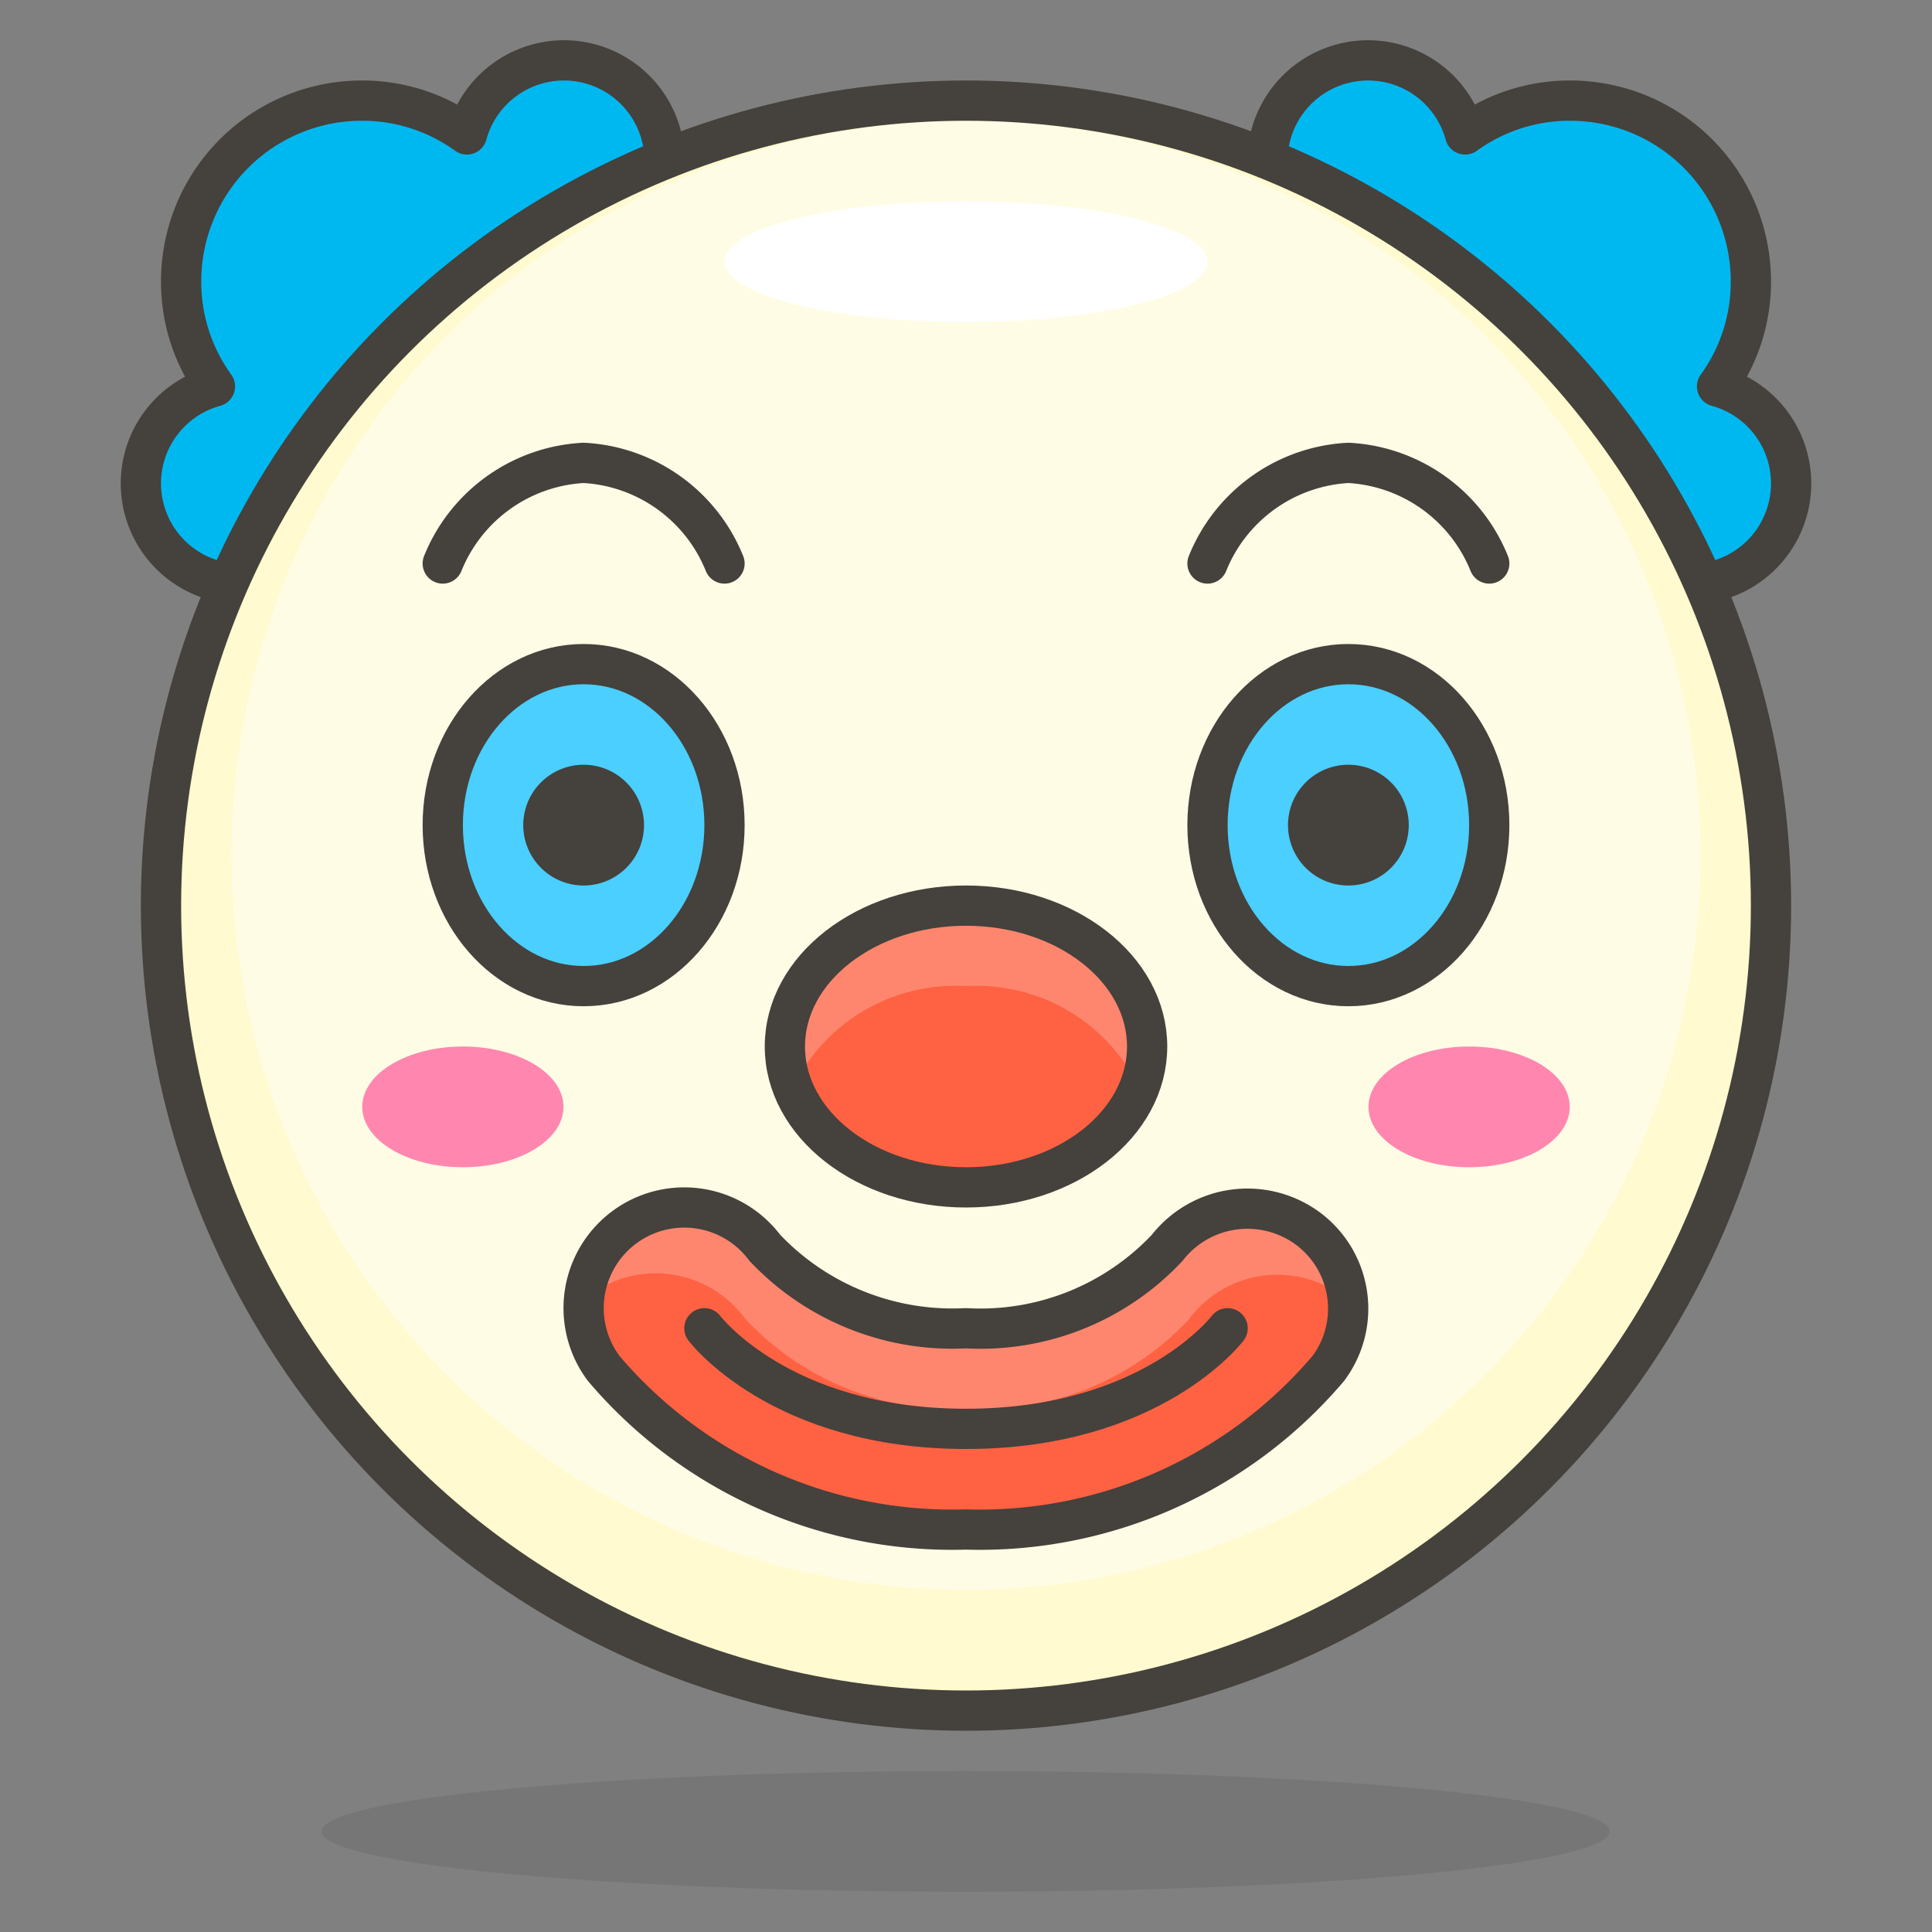
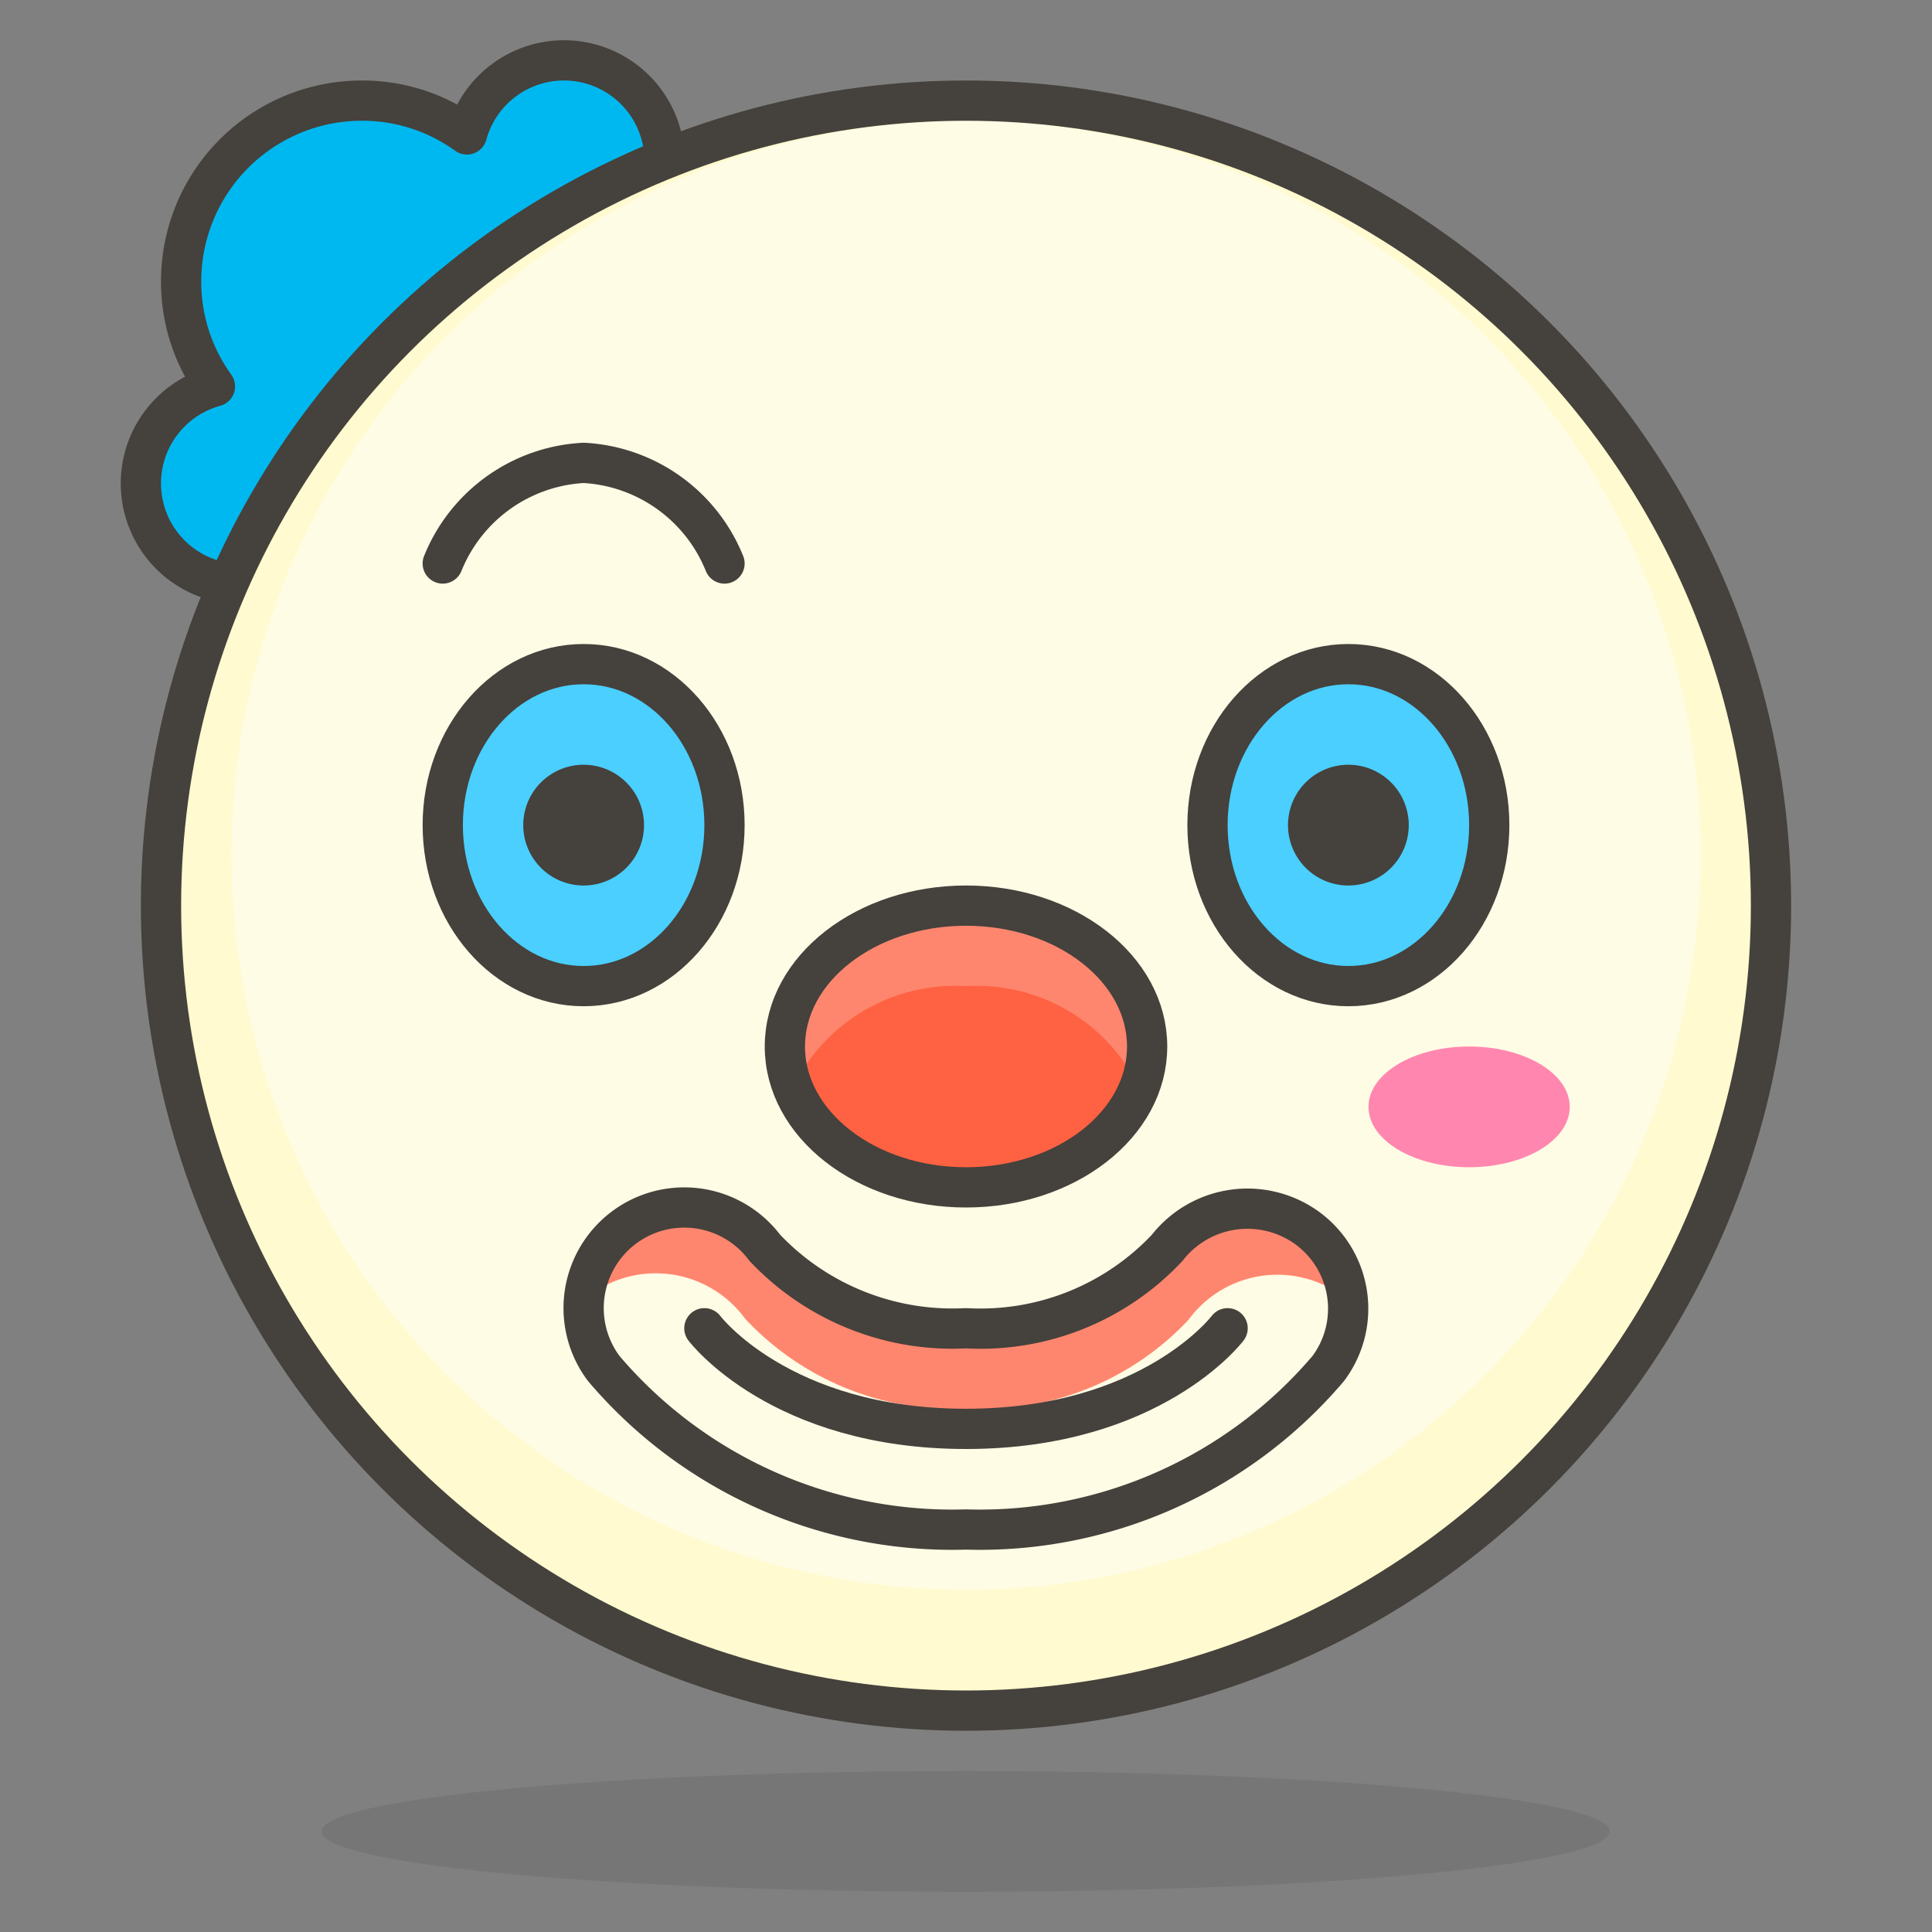
<svg xmlns="http://www.w3.org/2000/svg" id="Icons" viewBox="0 0 48 48">
  <rect x="0" y="0" width="48" height="48" fill="#808080" stroke="none" />
  <defs>
    <style>.cls-1,.cls-11{fill:#45413c;}.cls-1{opacity:0.15;}.cls-2{fill:#00b8f0;}.cls-10,.cls-11,.cls-2,.cls-6{stroke:#45413c;stroke-linecap:round;stroke-linejoin:round;}.cls-3{fill:#fffce5;}.cls-4{fill:#fffacf;}.cls-5{fill:#fff;}.cls-6{fill:none;}.cls-7{fill:#ff87af;}.cls-8{fill:#ff6242;}.cls-9{fill:#ff866e;}.cls-10{fill:#4acfff;}</style>
  </defs>
  <title>79-clown-face</title>
  <g id="_Group_" data-name="&lt;Group&gt;">
    <ellipse id="_Ellipse_" data-name="&lt;Ellipse&gt;" class="cls-1" cx="23.99" cy="45.5" rx="16" ry="1.5" />
-     <path id="_Path_" data-name="&lt;Path&gt;" class="cls-2" d="M42.66,9.6A4.43,4.43,0,0,0,43.5,7,4.49,4.49,0,0,0,39,2.5a4.43,4.43,0,0,0-2.6.84A2.5,2.5,0,1,0,34,6.5a2.6,2.6,0,0,0,.56-.07A3.68,3.68,0,0,0,34.5,7,4.49,4.49,0,0,0,39,11.5a3.68,3.68,0,0,0,.57-.06,2.6,2.6,0,0,0-.07.56,2.5,2.5,0,1,0,3.16-2.4Z" />
    <path id="_Path_2" data-name="&lt;Path&gt;" class="cls-2" d="M5.34,9.6A4.43,4.43,0,0,1,4.5,7,4.49,4.49,0,0,1,9,2.5a4.43,4.43,0,0,1,2.6.84A2.5,2.5,0,1,1,14,6.5a2.6,2.6,0,0,1-.56-.07A3.68,3.68,0,0,1,13.5,7,4.49,4.49,0,0,1,9,11.5a3.68,3.68,0,0,1-.57-.06A2.6,2.6,0,0,1,8.5,12,2.5,2.5,0,1,1,5.34,9.6Z" />
    <circle id="_Ellipse_2" data-name="&lt;Ellipse&gt;" class="cls-3" cx="24" cy="22.5" r="20" />
    <path id="_Compound_Path_" data-name="&lt;Compound Path&gt;" class="cls-4" d="M24,2.5a20,20,0,1,0,20,20A20,20,0,0,0,24,2.5Zm0,37A18.25,18.25,0,1,1,42.25,21.25,18.25,18.25,0,0,1,24,39.5Z" />
-     <ellipse id="_Ellipse_3" data-name="&lt;Ellipse&gt;" class="cls-5" cx="24" cy="6.5" rx="6" ry="1.5" />
    <circle id="_Ellipse_4" data-name="&lt;Ellipse&gt;" class="cls-6" cx="24" cy="22.5" r="20" />
    <path id="_Path_3" data-name="&lt;Path&gt;" class="cls-7" d="M39,27.5c0,.83-1.12,1.5-2.5,1.5S34,28.33,34,27.5,35.12,26,36.5,26,39,26.67,39,27.5Z" />
-     <path id="_Path_4" data-name="&lt;Path&gt;" class="cls-7" d="M9,27.5c0,.83,1.12,1.5,2.5,1.5s2.5-.67,2.5-1.5S12.88,26,11.5,26,9,26.67,9,27.5Z" />
    <ellipse id="_Path_5" data-name="&lt;Path&gt;" class="cls-8" cx="24" cy="26" rx="4.5" ry="3.5" />
    <path id="_Path_6" data-name="&lt;Path&gt;" class="cls-9" d="M24,24.5A4.48,4.48,0,0,1,28.29,27a2.84,2.84,0,0,0,.21-1c0-1.93-2-3.5-4.5-3.5s-4.5,1.57-4.5,3.5a2.84,2.84,0,0,0,.21,1A4.48,4.48,0,0,1,24,24.5Z" />
    <ellipse id="_Path_7" data-name="&lt;Path&gt;" class="cls-6" cx="24" cy="26" rx="4.5" ry="3.5" />
-     <path id="_Path_8" data-name="&lt;Path&gt;" class="cls-8" d="M24,38a11.36,11.36,0,0,1-9-4A2.5,2.5,0,0,1,19,31a6.42,6.42,0,0,0,5,2,6.36,6.36,0,0,0,5-2,2.53,2.53,0,0,1,3.49-.48A2.48,2.48,0,0,1,33,34,11.36,11.36,0,0,1,24,38Z" />
    <path class="cls-9" d="M32.49,30.52A2.53,2.53,0,0,0,29,31a6.36,6.36,0,0,1-5,2,6.42,6.42,0,0,1-5-2,2.49,2.49,0,0,0-4.49,1.29,2.75,2.75,0,0,1,4,.47A7.06,7.06,0,0,0,24,35a7.06,7.06,0,0,0,5.52-2.2,2.74,2.74,0,0,1,4-.47A2.49,2.49,0,0,0,32.49,30.52Z" />
    <path id="_Path_9" data-name="&lt;Path&gt;" class="cls-6" d="M24,38a11.36,11.36,0,0,1-9-4A2.5,2.5,0,0,1,19,31a6.42,6.42,0,0,0,5,2,6.36,6.36,0,0,0,5-2,2.53,2.53,0,0,1,3.49-.48A2.48,2.48,0,0,1,33,34,11.36,11.36,0,0,1,24,38Z" />
    <path id="_Path_10" data-name="&lt;Path&gt;" class="cls-6" d="M17.5,33s1.88,2.5,6.5,2.5S30.5,33,30.5,33" />
    <ellipse id="_Path_11" data-name="&lt;Path&gt;" class="cls-10" cx="33.5" cy="20.5" rx="3.5" ry="4" />
    <ellipse id="_Path_12" data-name="&lt;Path&gt;" class="cls-10" cx="14.5" cy="20.5" rx="3.5" ry="4" />
    <path id="_Path_13" data-name="&lt;Path&gt;" class="cls-11" d="M15.5,20.5a1,1,0,1,1-1-1A1,1,0,0,1,15.5,20.5Z" />
    <path id="_Path_14" data-name="&lt;Path&gt;" class="cls-11" d="M32.5,20.5a1,1,0,1,0,1-1A1,1,0,0,0,32.5,20.5Z" />
-     <path id="_Path_15" data-name="&lt;Path&gt;" class="cls-6" d="M30,14a4,4,0,0,1,3.5-2.5A4,4,0,0,1,37,14" />
    <path id="_Path_16" data-name="&lt;Path&gt;" class="cls-6" d="M11,14a4,4,0,0,1,3.5-2.5A4,4,0,0,1,18,14" />
  </g>
</svg>